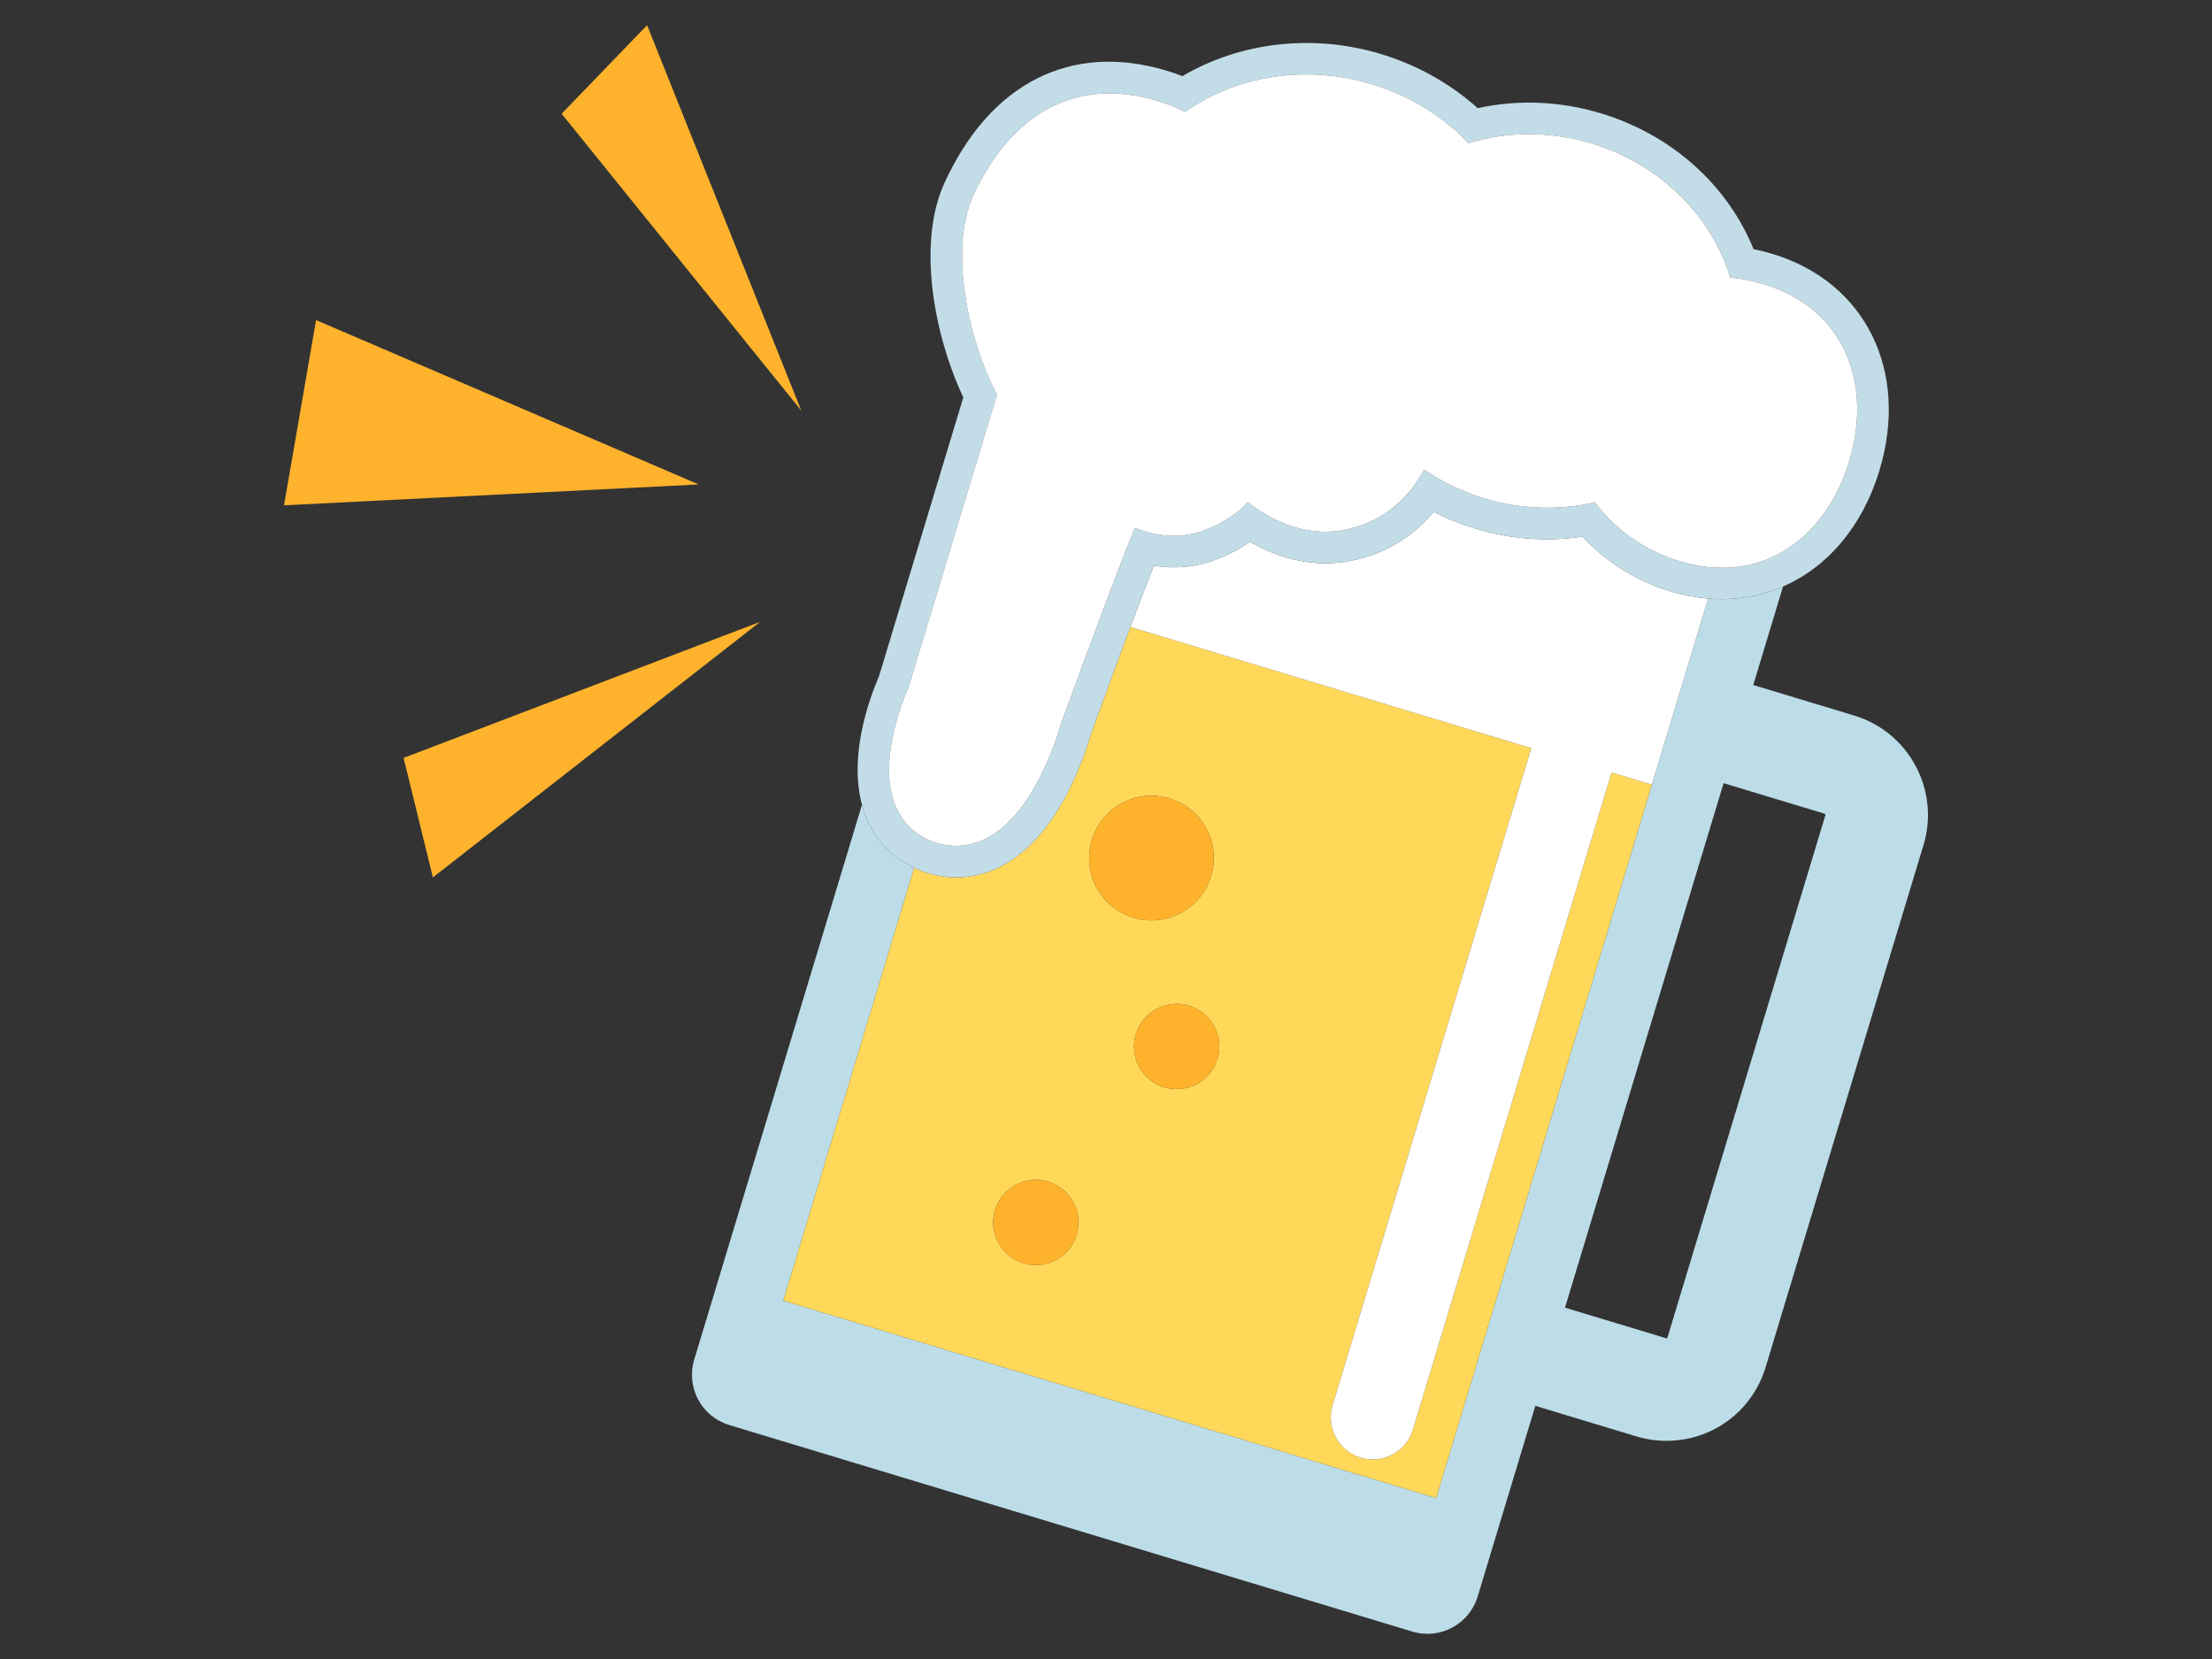
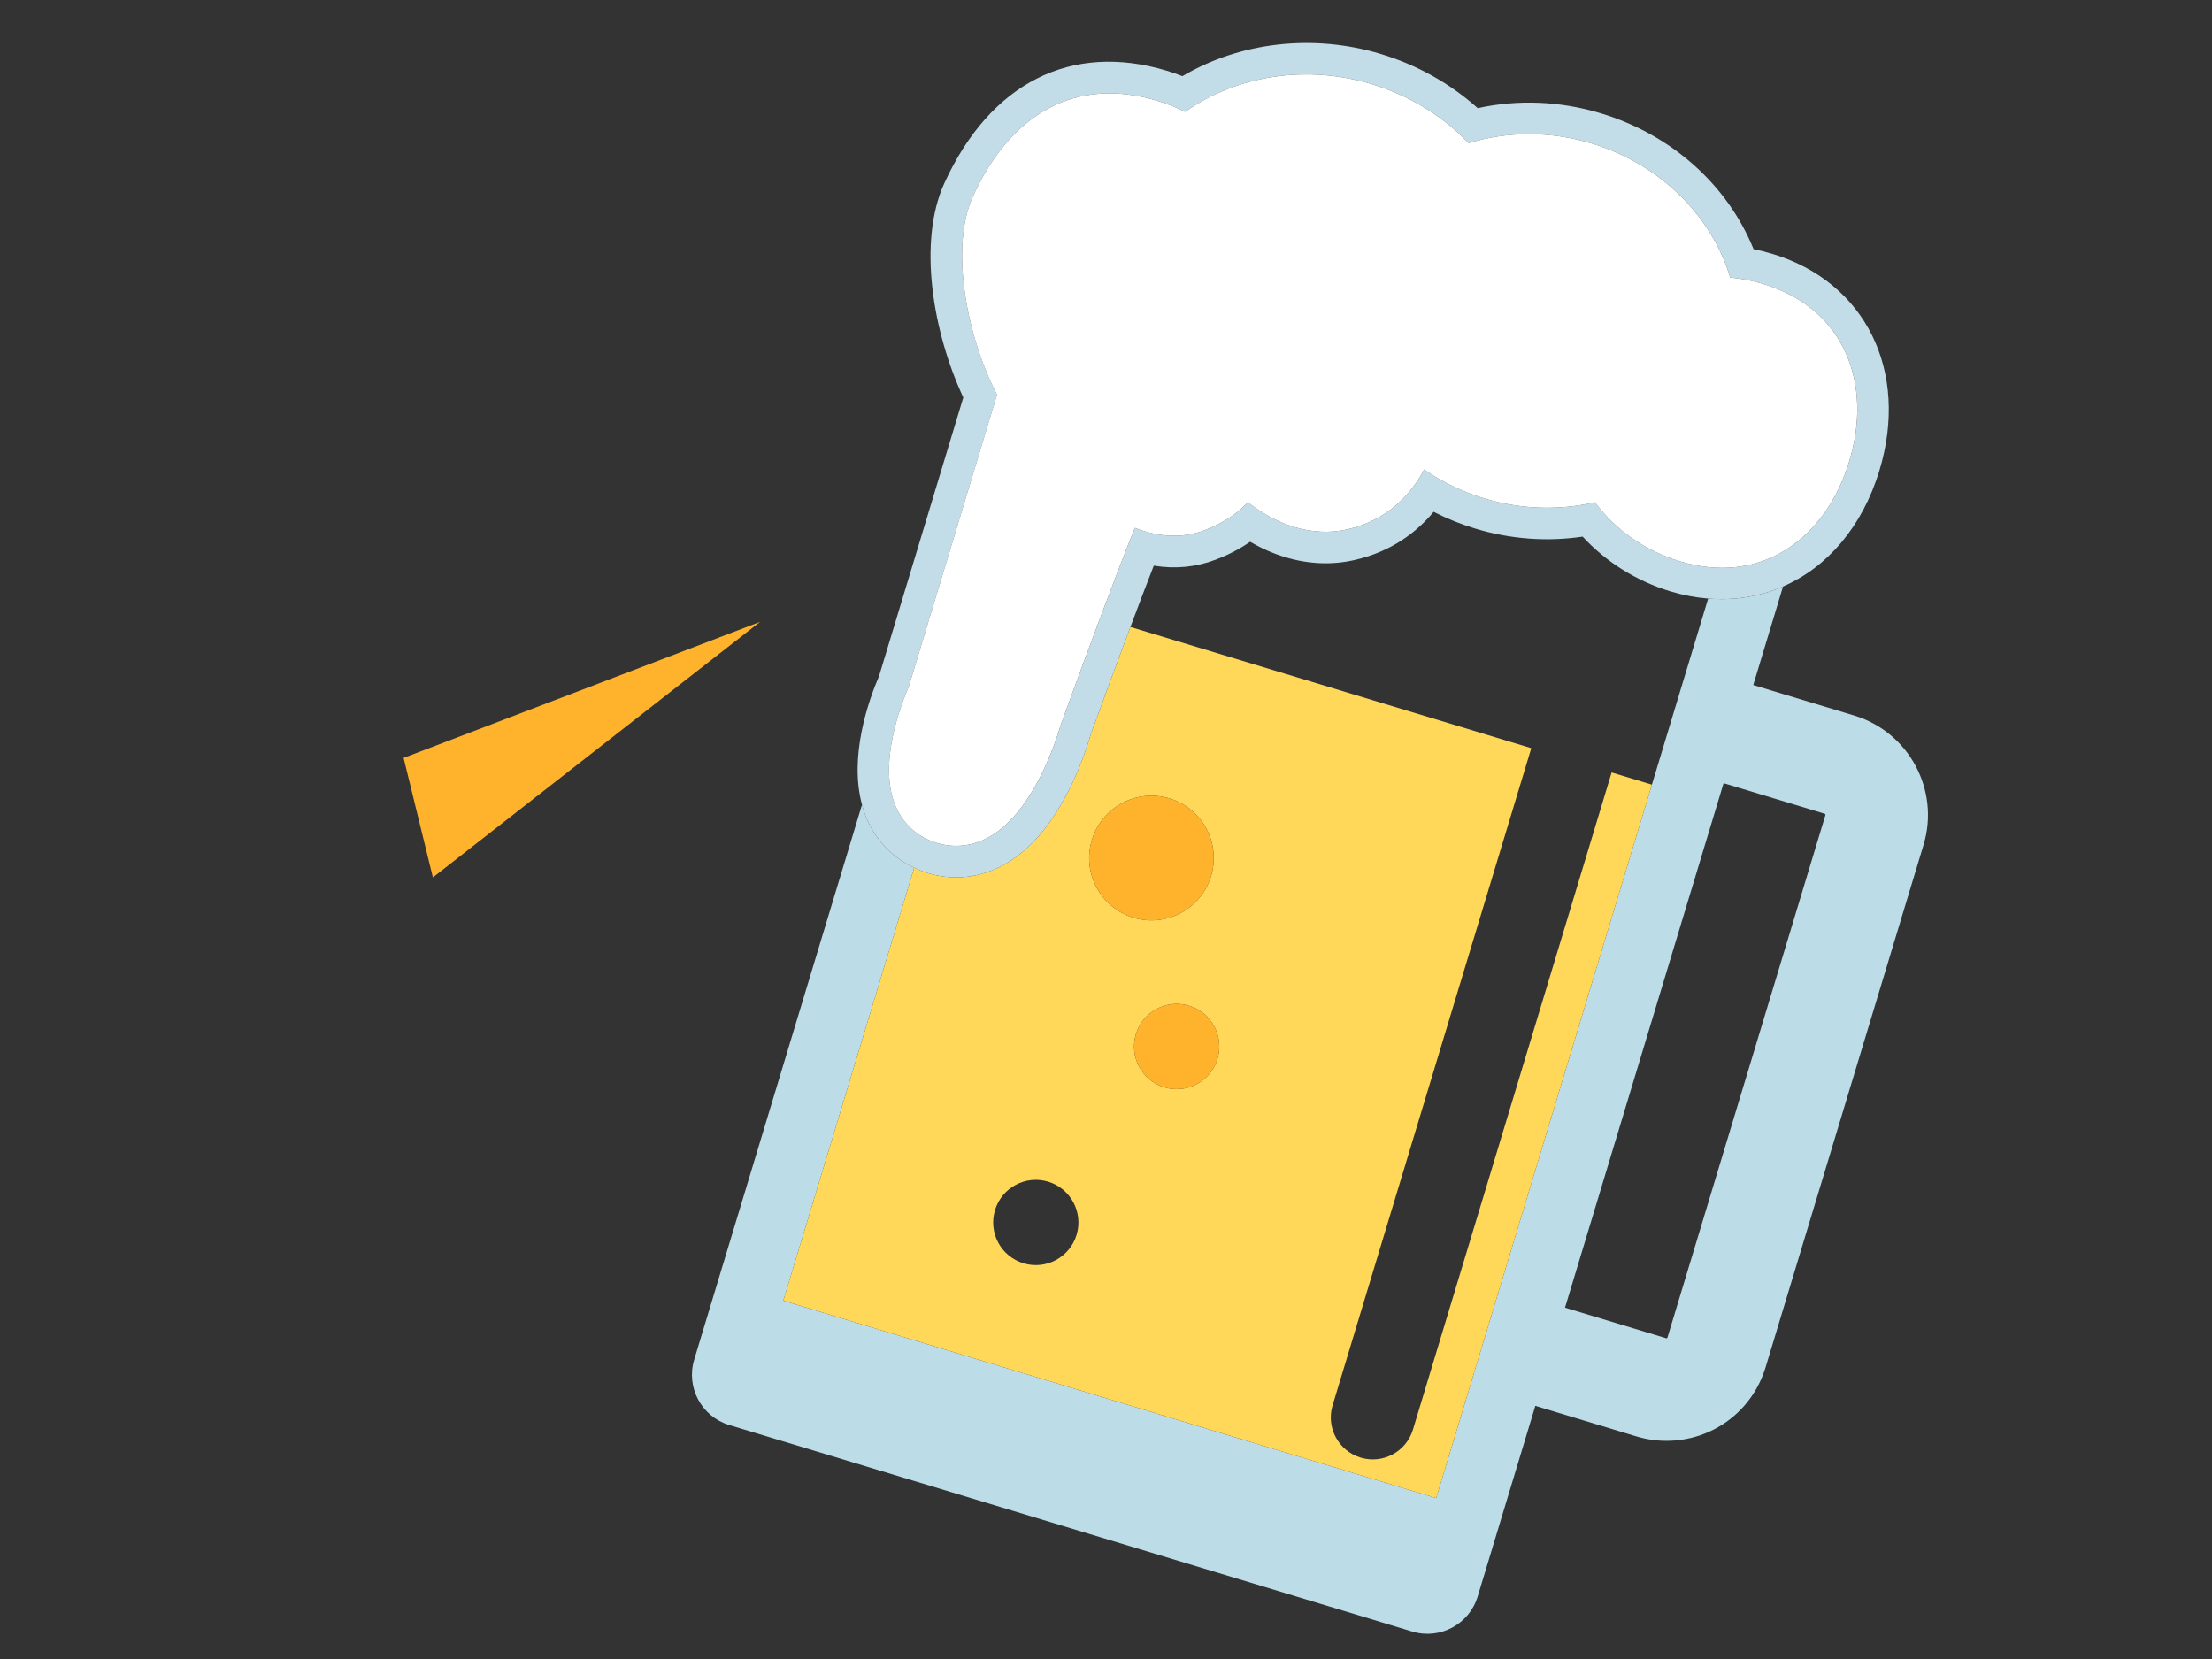
<svg xmlns="http://www.w3.org/2000/svg" version="1.1" id="レイヤー_1" x="0px" y="0px" width="400px" height="300px" viewBox="0 0 400 300" style="enable-background:new 0 0 400 300;" xml:space="preserve">
  <rect x="0" y="0" width="400" height="300" fill="#333333" stroke="none" />
  <style type="text/css">

	.st0{fill:#BCDDE8;}
	.st1{fill:#C3DDE8;}
	.st2{fill:#FFB32C;}
	.st3{fill:#FFD85A;}
	.st4{fill:#FFFFFF;}
	.st5{fill:none;}

</style>
  <g>
-     <path class="st5" d="M329.941,147.143l-18.263-5.522l-28.678,94.849l18.33,5.538c0.001,0,0.158-0.005,0.205-0.158l28.551-94.436   C330.122,147.3,330.057,147.178,329.941,147.143z" />
    <path class="st0" d="M335.308,129.397l-18.264-5.522l5.387-17.817c-4.147,1.805-8.736,2.574-13.543,2.184l-10.174,33.65l-0.001,0   L259.706,270.9l-118.063-35.7l23.669-78.278c-3.737-1.754-6.689-4.701-8.426-8.528c-0.424-0.936-0.744-1.902-1.01-2.88   l-30.34,100.351c-1.516,5.017,1.321,10.311,6.335,11.825l123.511,37.348c5.015,1.517,10.31-1.319,11.826-6.335l10.427-34.483   l18.262,5.522c1.769,0.534,3.597,0.806,5.436,0.806c8.324,0,15.538-5.355,17.951-13.329l28.553-94.439   C350.826,142.88,345.207,132.392,335.308,129.397z M301.536,241.85c-0.047,0.153-0.204,0.158-0.205,0.158l-18.33-5.538   l28.678-94.849l18.263,5.522c0.115,0.035,0.181,0.157,0.146,0.271L301.536,241.85z" />
    <path class="st3" d="M291.433,139.689l-35.928,118.828c-1.213,4.011-5.45,6.279-9.462,5.066c-4.013-1.213-6.28-5.449-5.067-9.461   l35.928-118.827l-72.493-21.92c-2.232,5.943-4.722,12.688-7.186,19.483c-1.615,5.503-6.286,18.377-15.724,23.539   c-4.343,2.377-9.092,2.891-13.732,1.488c-0.856-0.259-1.667-0.595-2.456-0.965L141.643,235.2l118.063,35.7l39.007-129.01   L291.433,139.689z M194.682,223.293c-1.23,4.074-5.535,6.379-9.608,5.147c-4.075-1.232-6.378-5.534-5.147-9.609   c1.23-4.076,5.534-6.379,9.61-5.146C193.61,214.916,195.914,219.218,194.682,223.293z M197.436,151.9   c1.801-5.955,8.09-9.321,14.043-7.521c5.955,1.8,9.323,8.087,7.525,14.043c-1.801,5.956-8.093,9.322-14.045,7.522   C199.005,164.145,195.637,157.856,197.436,151.9z M220.157,191.478c-1.231,4.074-5.534,6.378-9.607,5.147   c-4.075-1.233-6.379-5.535-5.148-9.61c1.234-4.073,5.536-6.378,9.61-5.147C219.086,183.1,221.392,187.403,220.157,191.478z" />
-     <path class="st4" d="M302.069,106.939c-6.111-1.848-11.638-5.31-15.877-9.898c-6.429,0.956-13.065,0.465-19.402-1.452   c-2.618-0.791-5.139-1.808-7.543-3.039c-3.049,3.67-7.591,7.179-14.262,8.709c-4.119,0.945-8.365,0.77-12.625-0.518   c-2.12-0.642-4.253-1.582-6.306-2.773c-1.837,1.282-3.919,2.368-6.226,3.241c-3.567,1.354-7.32,1.713-11.189,1.082   c-1.213,3.114-2.658,6.903-4.229,11.085l72.493,21.92l-35.928,118.827c-1.213,4.012,1.055,8.248,5.067,9.461   c4.012,1.213,8.249-1.056,9.462-5.066l35.928-118.828l7.28,2.201l0.001,0l10.174-33.65   C306.653,108.06,304.374,107.637,302.069,106.939z" />
    <path class="st2" d="M219.005,158.423c1.798-5.956-1.57-12.244-7.525-14.043c-5.953-1.8-12.243,1.566-14.043,7.521   c-1.799,5.956,1.569,12.244,7.524,14.045C210.912,167.745,217.204,164.379,219.005,158.423z" />
    <circle class="st2" cx="212.781" cy="189.246" r="7.709" />
-     <circle class="st2" cx="187.304" cy="221.063" r="7.707" />
    <path class="st1" d="M165.312,156.922c0.789,0.37,1.6,0.706,2.456,0.965c4.64,1.402,9.389,0.889,13.732-1.488   c9.438-5.161,14.109-18.036,15.724-23.539c2.464-6.796,4.954-13.541,7.186-19.483c1.571-4.182,3.017-7.971,4.229-11.085   c3.869,0.632,7.622,0.272,11.189-1.082c2.307-0.873,4.389-1.958,6.226-3.241c2.053,1.191,4.186,2.132,6.306,2.773   c4.26,1.288,8.506,1.463,12.625,0.518c6.671-1.53,11.213-5.04,14.262-8.709c2.404,1.231,4.925,2.248,7.543,3.039   c6.337,1.917,12.974,2.407,19.402,1.452c4.239,4.588,9.766,8.05,15.877,9.898c2.305,0.697,4.584,1.121,6.818,1.301   c4.807,0.39,9.396-0.379,13.543-2.184c7.994-3.479,14.347-10.786,17.434-20.993c5.431-17.966-2.521-34.065-19.342-39.152   c-1.127-0.341-2.27-0.627-3.418-0.857c-4.745-11.651-14.832-20.696-27.608-24.56c-7.358-2.225-14.991-2.537-22.273-0.936   c-4.961-4.45-10.954-7.81-17.511-9.793c-12.229-3.698-25.403-2.182-35.898,4.005c-0.917-0.361-1.852-0.686-2.798-0.973   c-17.278-5.224-31.942,2.176-40.236,20.305c-4.877,10.657-2.056,27.076,3.416,38.773l-15.229,50.369   c-1.935,4.497-5.459,14.538-3.091,23.267c0.266,0.978,0.585,1.944,1.01,2.88C158.622,152.221,161.575,155.168,165.312,156.922z    M175.956,35.473c6.798-14.856,18.49-21.736,33.415-17.225c1.713,0.518,3.363,1.179,4.938,1.973   c9.415-6.631,21.968-8.571,33.757-5.006c6.805,2.058,12.78,5.709,17.502,10.66c7.113-2.173,14.879-2.169,22.283,0.069   c12.219,3.695,21.612,12.938,25.041,24.236c2.011,0.189,4.012,0.583,5.983,1.178c14.924,4.514,19.719,18.237,15.538,32.058   c-4.177,13.822-15.772,22.587-30.698,18.074c-6.221-1.881-11.593-5.664-15.289-10.664c-6.479,1.521-13.424,1.3-19.986-0.684   c-3.938-1.191-7.61-2.96-10.903-5.233c-2.469,4.676-6.777,9.186-13.824,10.803c-3.14,0.719-6.403,0.579-9.701-0.418   c-3.034-0.917-5.932-2.557-8.368-4.468c-1.742,1.898-4.22,3.694-7.829,5.061c-3.367,1.275-7.005,1.34-10.812,0.188   c-0.621-0.188-1.217-0.398-1.779-0.614c-2.956,7.283-8.487,22.042-13.409,35.629c-0.889,3.061-5.031,15.936-13.041,20.313   c-2.977,1.628-6.21,1.984-9.354,1.033c-3.372-1.019-5.911-3.23-7.349-6.397c-3.475-7.659,0.943-18.85,2.25-21.832l15.977-52.834   C174.81,60.876,171.719,44.731,175.956,35.473z" />
    <path class="st4" d="M164.317,124.208c-1.307,2.981-5.725,14.173-2.25,21.832c1.438,3.167,3.977,5.379,7.349,6.397   c3.144,0.951,6.377,0.595,9.354-1.033c8.01-4.378,12.152-17.253,13.041-20.313c4.922-13.587,10.453-28.347,13.409-35.629   c0.562,0.216,1.158,0.426,1.779,0.614c3.808,1.151,7.445,1.087,10.812-0.188c3.609-1.366,6.087-3.163,7.829-5.061   c2.437,1.912,5.334,3.551,8.368,4.468c3.298,0.997,6.562,1.137,9.701,0.418c7.047-1.617,11.355-6.126,13.824-10.803   c3.293,2.273,6.966,4.042,10.903,5.233c6.562,1.983,13.507,2.204,19.986,0.684c3.696,5,9.068,8.782,15.289,10.664   c14.926,4.513,26.521-4.252,30.698-18.074c4.181-13.821-0.614-27.544-15.538-32.058c-1.972-0.595-3.973-0.989-5.983-1.178   c-3.429-11.298-12.822-20.541-25.041-24.236c-7.404-2.238-15.17-2.243-22.283-0.069c-4.722-4.951-10.697-8.602-17.502-10.66   c-11.789-3.564-24.342-1.625-33.757,5.006c-1.574-0.794-3.225-1.456-4.938-1.973c-14.925-4.511-26.617,2.368-33.415,17.225   c-4.237,9.259-1.146,25.403,4.338,35.902L164.317,124.208z" />
-     <polygon class="st2" points="57.156,57.881 51.361,91.377 126.349,87.603  " />
-     <polygon class="st2" points="117.012,4.554 101.562,20.57 144.9,74.259  " />
    <polygon class="st2" points="72.985,137.051 78.28,158.664 137.449,112.452  " />
  </g>
</svg>